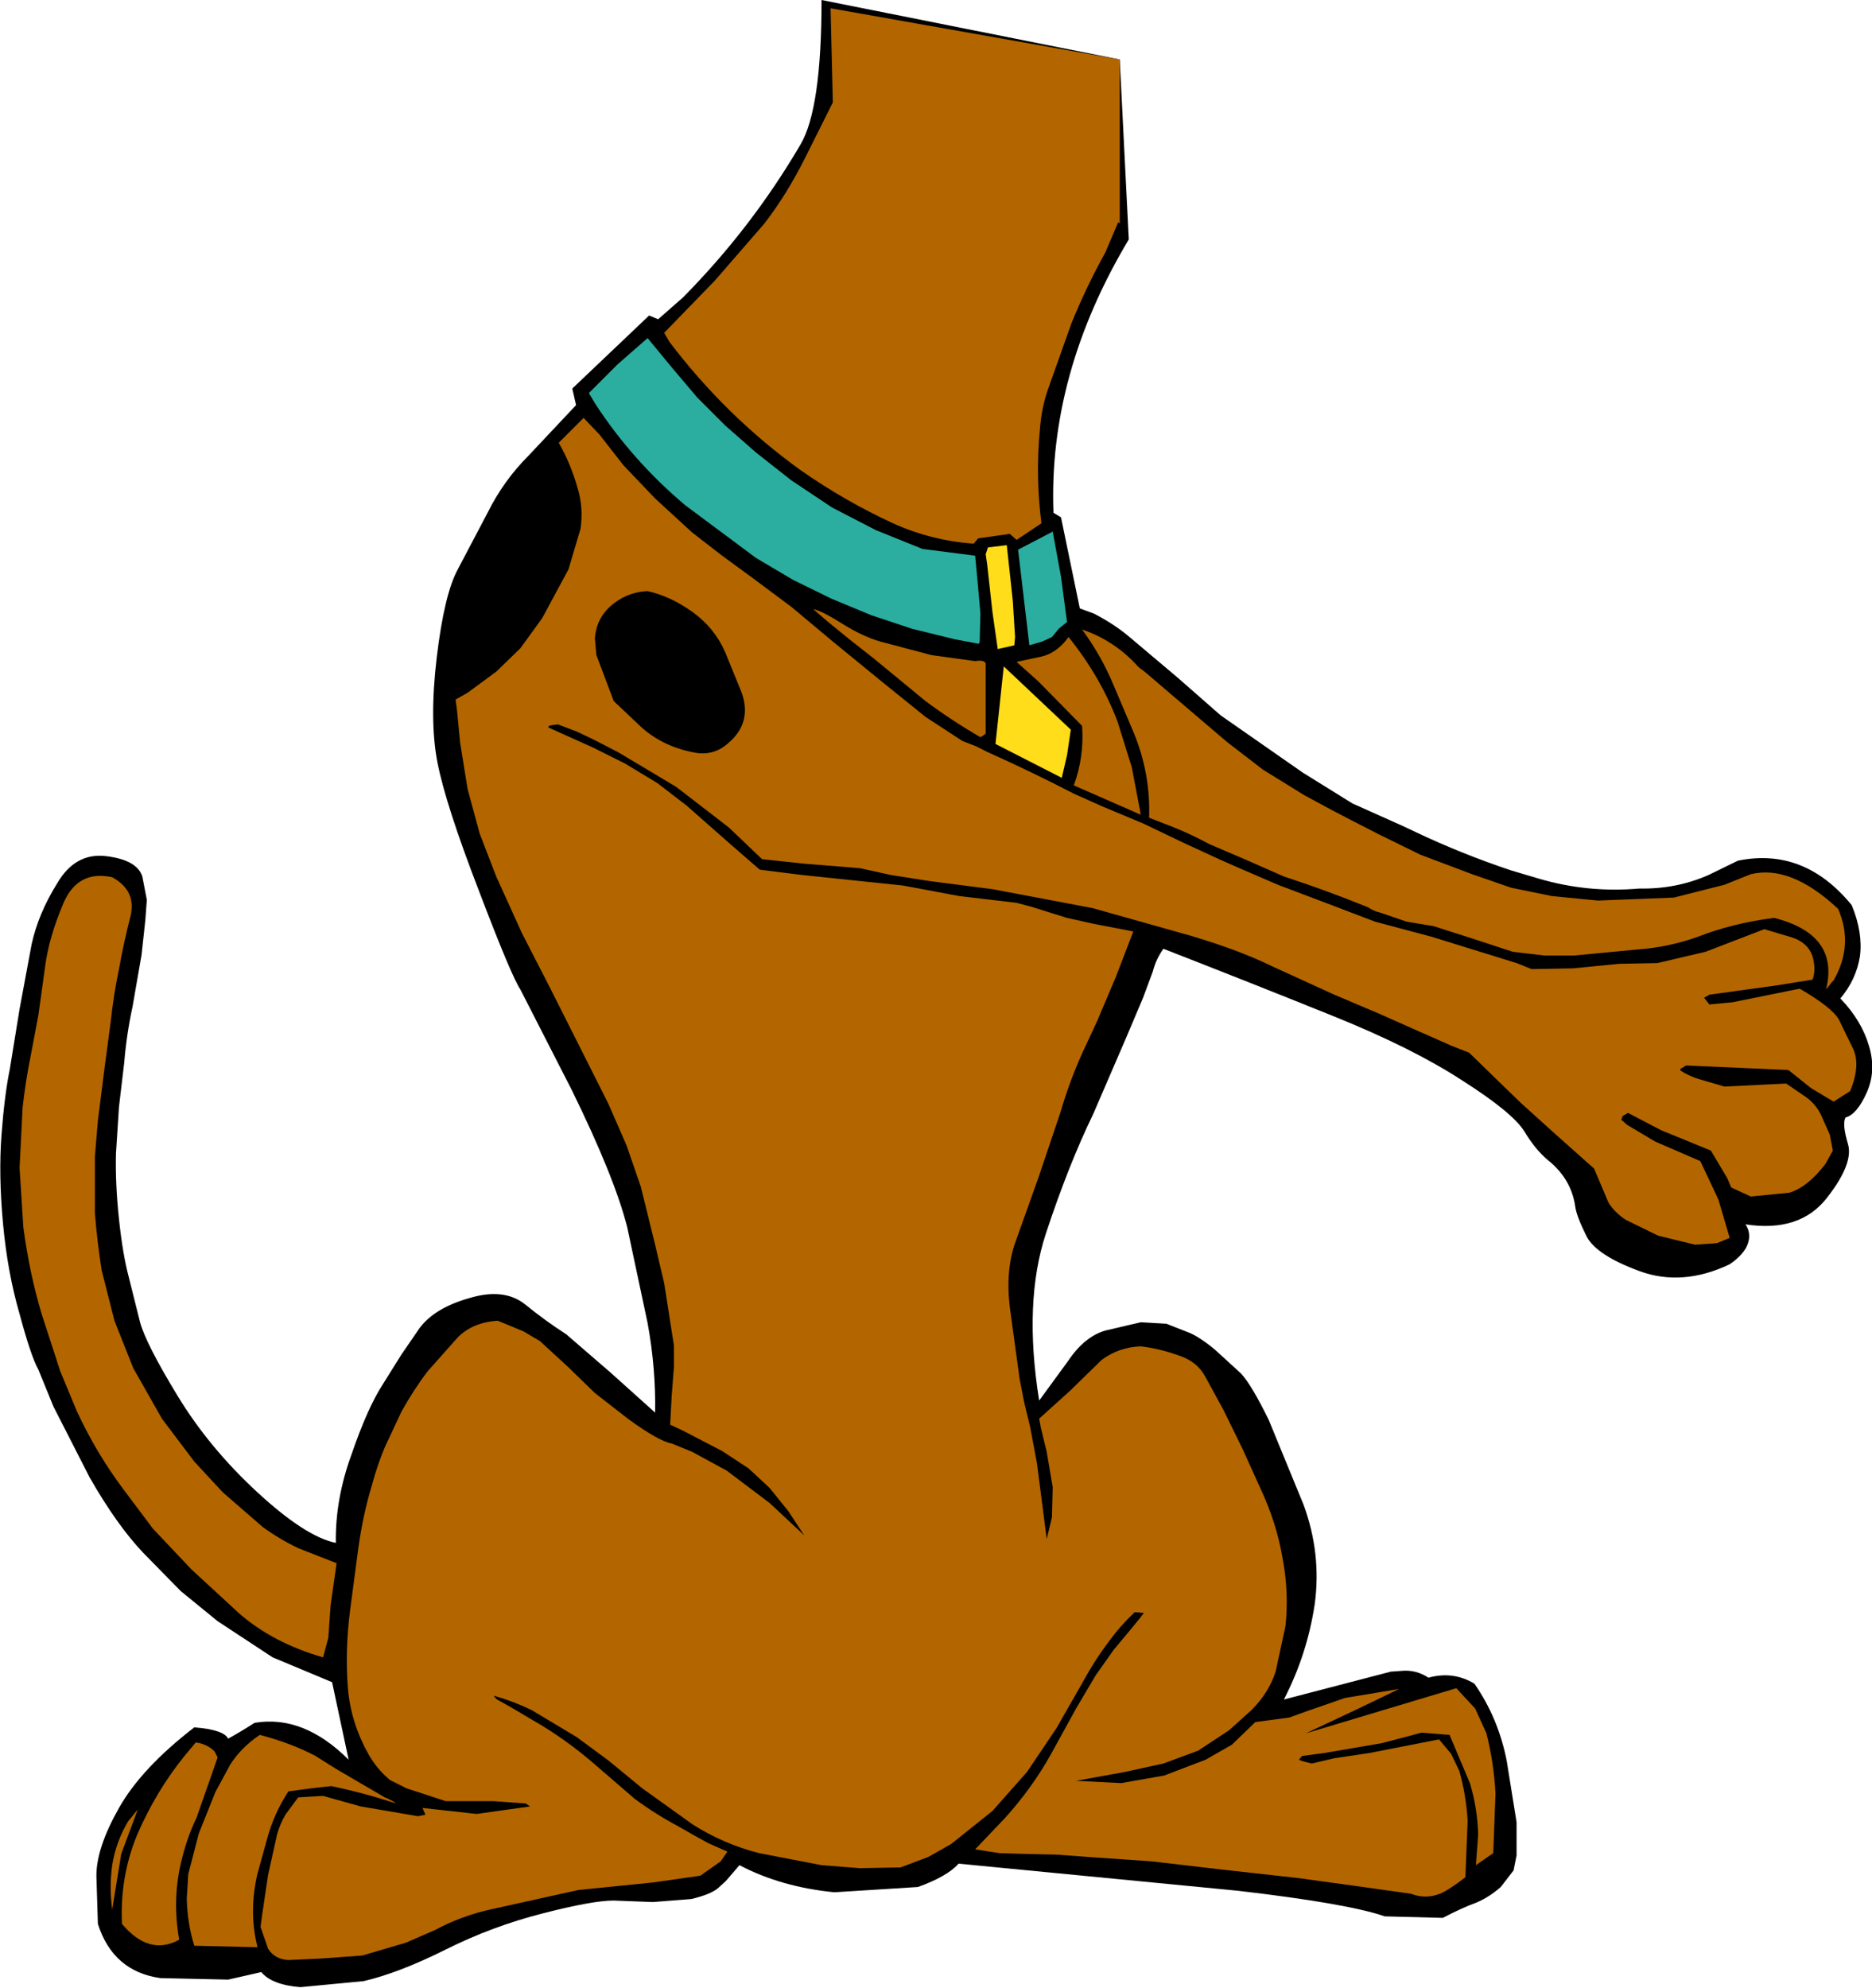
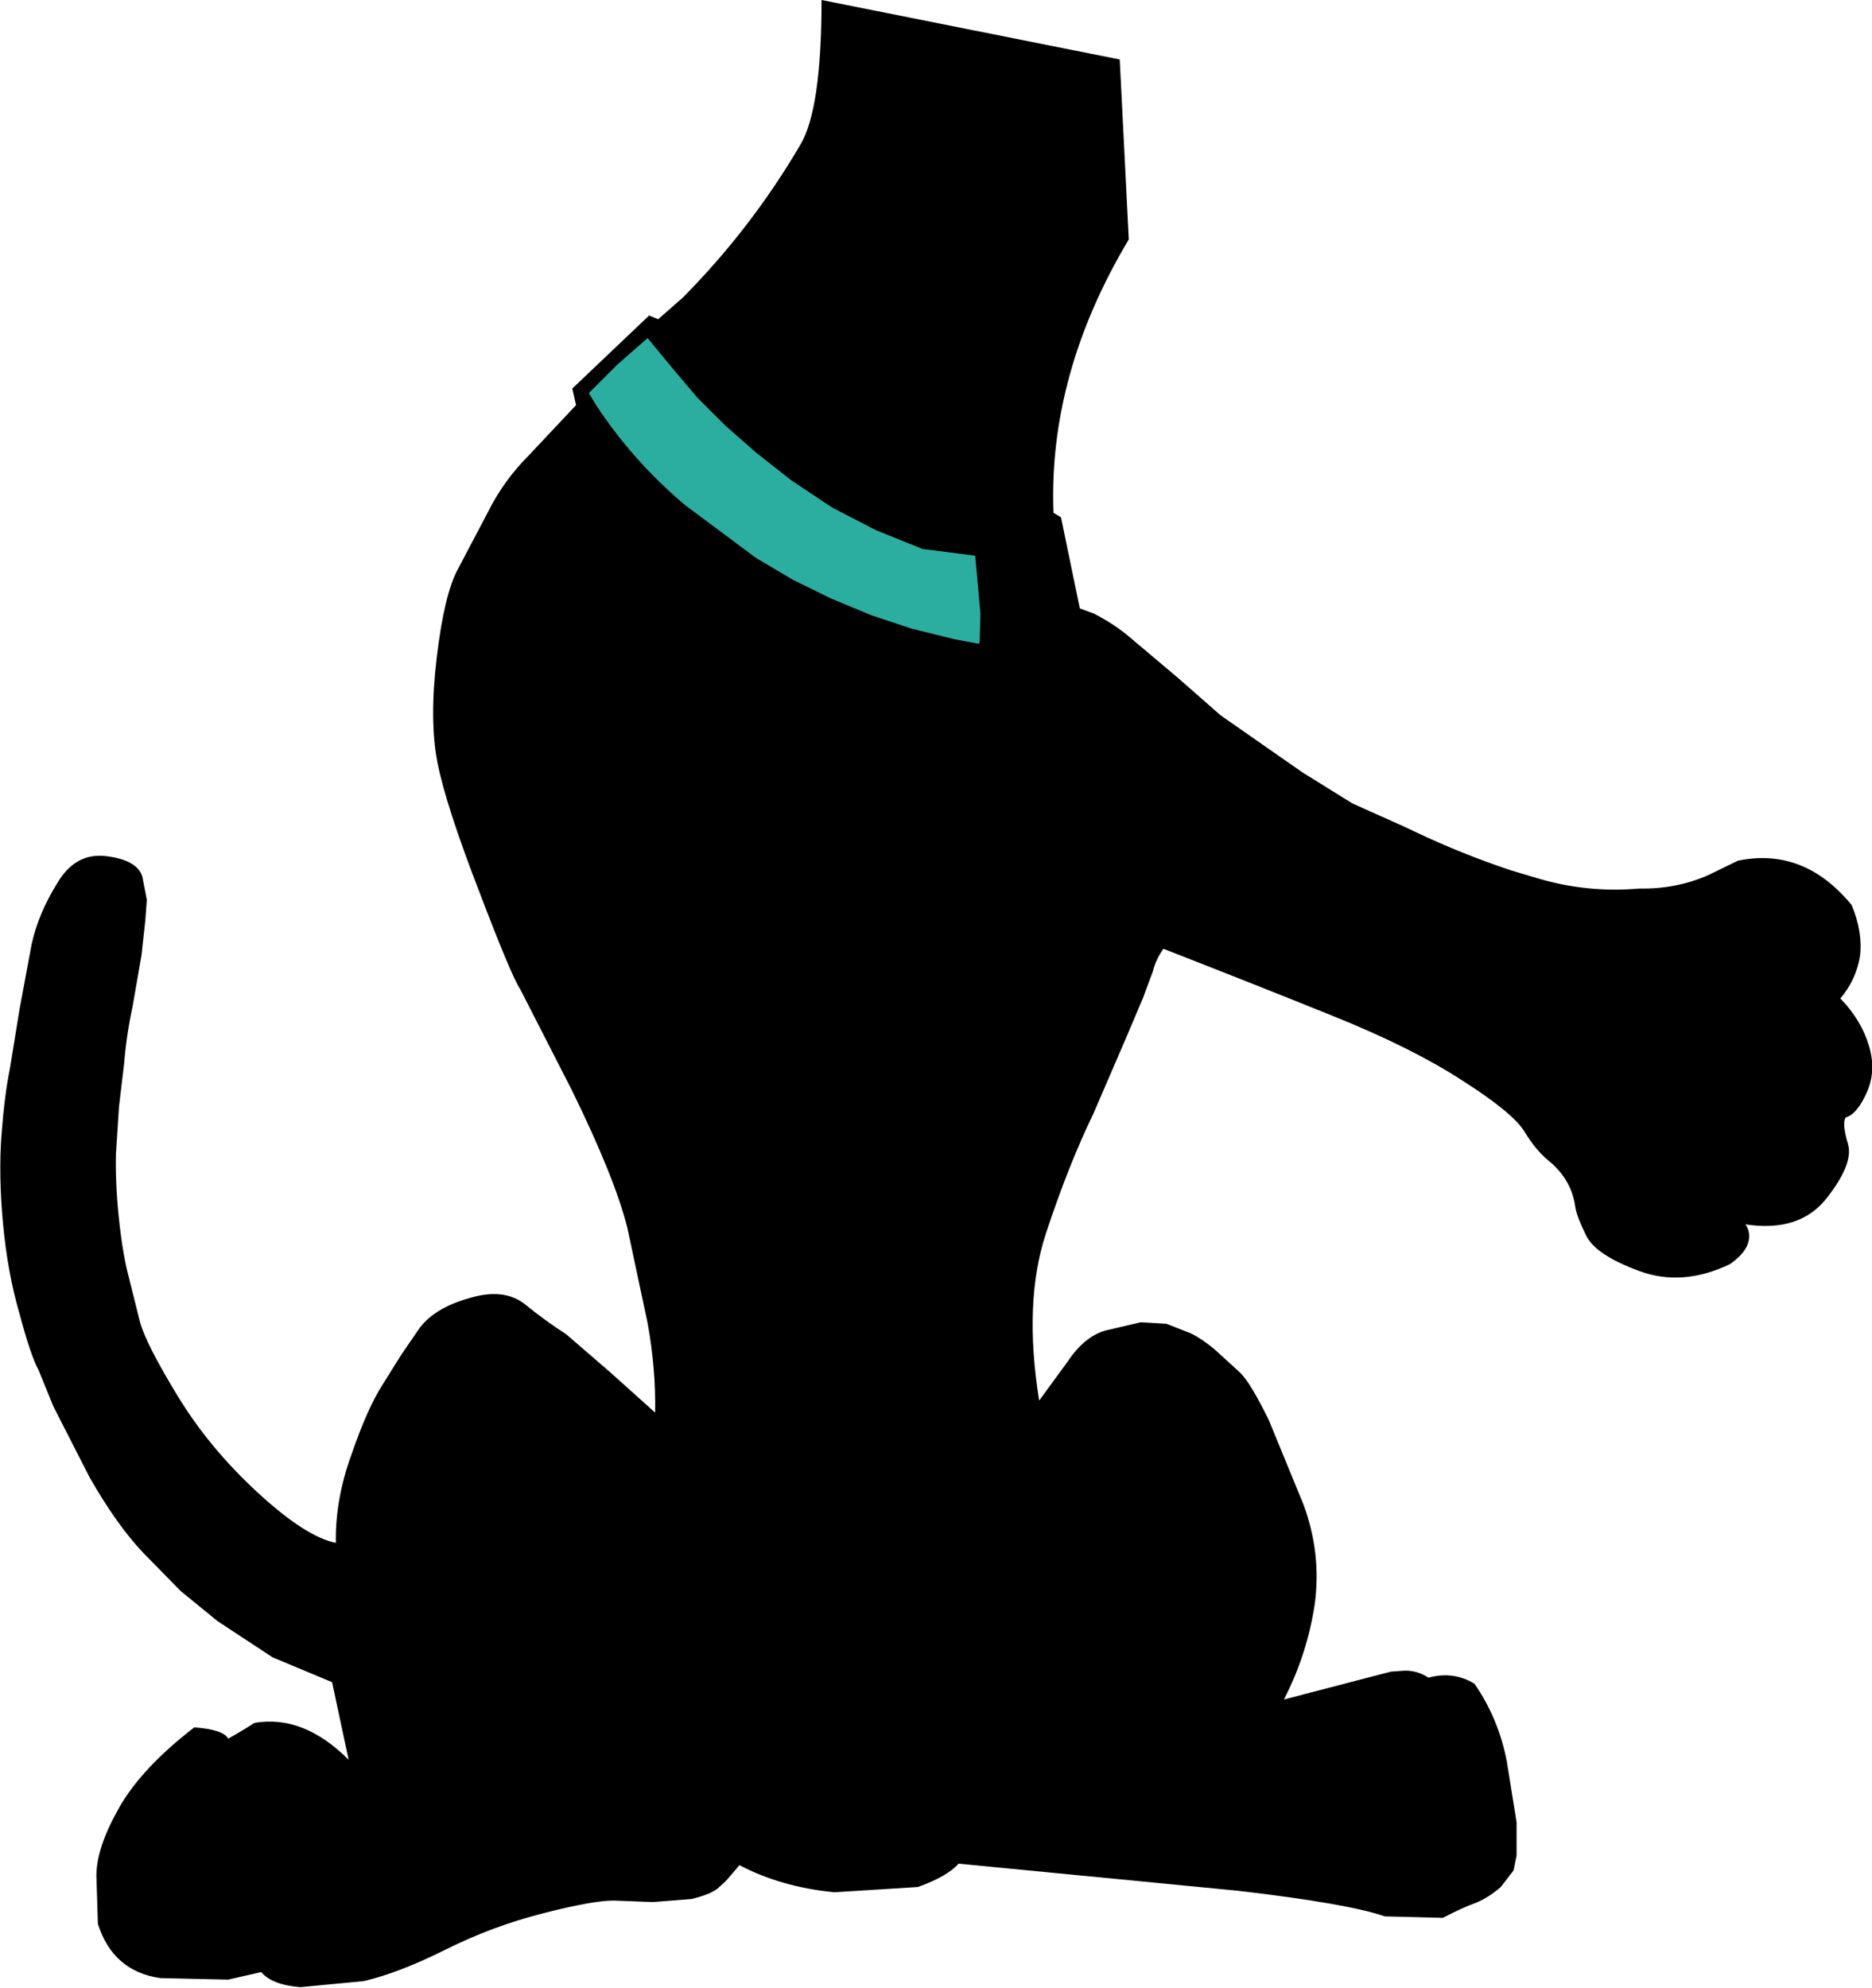
<svg xmlns="http://www.w3.org/2000/svg" height="132.0px" width="124.3px">
  <g transform="matrix(1.0, 0.0, 0.0, 1.0, -188.9, -156.6)">
    <path d="M221.3 190.6 Q222.35 188.5 224.0 186.85 L227.15 183.5 226.9 182.4 232.0 177.55 232.6 177.8 234.25 176.35 Q238.8 171.75 242.05 166.2 243.45 163.85 243.45 156.6 L263.25 160.55 263.85 172.5 Q258.5 181.45 258.85 190.65 L259.35 190.95 260.6 197.0 261.55 197.35 Q262.9 198.05 263.9 198.9 L267.1 201.6 269.95 204.1 275.4 207.9 278.7 209.95 282.05 211.45 282.9 211.85 Q285.95 213.3 289.25 214.4 L291.1 214.95 Q294.35 215.9 297.75 215.6 300.2 215.65 302.35 214.7 L304.3 213.75 Q308.7 212.85 311.85 216.7 312.6 218.5 312.4 220.1 312.15 221.65 311.1 222.9 312.5 224.35 313.0 226.05 313.5 227.7 312.85 229.15 312.2 230.6 311.45 230.8 311.2 231.2 311.6 232.55 312.0 233.85 310.2 236.15 308.4 238.45 304.8 237.9 305.2 238.5 304.95 239.2 304.7 239.9 303.75 240.55 300.6 242.05 297.75 241.0 294.9 239.95 294.25 238.7 293.6 237.4 293.5 236.75 293.25 234.9 291.7 233.65 290.85 232.95 290.1 231.7 289.3 230.45 286.0 228.35 282.7 226.2 277.5 224.1 272.3 222.0 266.15 219.6 265.65 220.3 265.45 221.1 L264.8 222.85 263.7 225.45 261.5 230.55 Q259.85 233.95 258.35 238.5 256.85 243.05 257.9 249.6 L259.8 247.0 Q260.9 245.35 262.3 244.95 L264.65 244.4 266.35 244.5 267.75 245.05 Q268.45 245.3 269.55 246.2 L271.3 247.8 Q272.0 248.55 273.15 250.9 L275.45 256.5 Q276.65 259.75 276.2 263.1 275.7 266.45 274.15 269.45 L281.25 267.6 281.95 267.55 Q282.9 267.45 283.75 268.0 285.4 267.55 286.8 268.4 288.4 270.7 288.95 273.55 L289.6 277.6 289.6 279.8 289.4 280.8 288.55 281.9 Q287.75 282.6 286.9 282.95 286.05 283.25 284.7 283.95 L280.85 283.85 Q278.4 283.0 271.1 282.15 L252.55 280.35 Q251.8 281.2 249.85 281.9 L244.3 282.25 Q240.75 281.9 238.0 280.45 L237.1 281.5 236.55 282.0 Q236.05 282.4 234.8 282.7 L232.25 282.9 229.65 282.8 Q228.25 282.8 224.95 283.65 221.6 284.5 218.5 286.05 215.4 287.6 213.05 288.15 L208.85 288.55 Q206.95 288.4 206.25 287.55 L204.05 288.05 199.55 287.95 Q196.4 287.5 195.4 284.35 L195.3 281.15 Q195.3 279.3 196.8 276.65 198.3 274.0 201.8 271.3 203.75 271.45 204.05 272.05 204.95 271.55 205.8 271.0 209.05 270.45 212.05 273.45 L210.95 268.3 207.0 266.65 203.35 264.25 200.9 262.25 198.4 259.7 Q196.65 257.85 194.85 254.7 L192.45 250.0 191.45 247.55 Q190.95 246.65 190.2 243.85 189.4 241.1 189.1 237.85 188.8 234.6 189.0 231.95 189.2 229.3 189.55 227.6 L190.2 223.6 191.0 219.3 Q191.45 217.25 192.7 215.25 193.9 213.2 195.95 213.45 198.0 213.7 198.35 214.8 L198.65 216.35 198.55 217.7 198.3 220.0 197.7 223.45 Q197.3 225.3 197.15 227.15 L196.8 230.1 196.6 233.2 Q196.55 235.2 196.8 237.55 197.05 239.9 197.45 241.4 L198.2 244.4 Q198.6 245.85 200.7 249.3 202.8 252.75 206.0 255.7 209.2 258.65 211.2 259.05 211.15 256.15 212.25 253.15 213.3 250.1 214.3 248.55 L215.55 246.55 216.75 244.8 Q217.75 243.45 220.05 242.8 222.35 242.1 223.75 243.2 225.1 244.3 226.5 245.2 L229.45 247.75 232.4 250.4 Q232.45 247.45 231.9 244.45 L230.55 238.1 Q229.7 234.75 226.85 228.95 L223.45 222.3 Q222.85 221.4 220.7 215.75 218.5 210.05 217.95 207.25 217.4 204.45 217.9 200.25 218.4 196.05 219.3 194.4 L221.3 190.6" fill="#000000" fill-rule="evenodd" stroke="none" />
-     <path d="M242.35 167.1 L244.2 163.4 244.05 157.15 263.25 160.55 263.25 171.45 263.15 171.35 262.3 173.35 Q261.05 175.6 260.05 178.05 L258.45 182.55 Q258.05 183.75 257.95 185.1 257.65 188.2 258.05 191.35 L256.4 192.45 255.95 192.05 253.85 192.35 253.55 192.7 Q250.75 192.5 248.2 191.35 245.05 189.9 242.1 187.85 237.1 184.25 233.35 179.3 L233.0 178.7 236.35 175.25 239.65 171.45 Q241.15 169.5 242.35 167.1 M231.9 195.85 Q230.7 195.9 229.75 196.6 228.5 197.5 228.4 199.0 L228.5 200.1 229.65 203.15 231.5 204.9 Q232.9 206.15 234.9 206.55 236.25 206.85 237.25 205.95 238.85 204.6 238.15 202.6 L237.05 199.9 Q236.35 198.3 234.9 197.25 233.45 196.2 231.9 195.85 M227.65 184.35 L228.7 185.45 230.3 187.5 232.4 189.7 234.85 191.95 236.85 193.5 238.9 195.0 241.45 196.9 244.2 199.2 247.5 201.9 250.35 204.2 252.8 205.8 253.7 206.15 254.5 206.55 Q257.4 207.85 260.2 209.3 L262.1 210.15 264.85 211.3 267.35 212.5 269.95 213.7 271.2 214.25 273.75 215.35 277.45 216.75 280.2 217.8 283.95 218.8 289.6 220.55 290.6 220.95 293.35 220.9 296.4 220.6 298.95 220.55 302.15 219.8 306.05 218.3 307.9 218.85 Q308.95 219.2 309.25 220.1 309.5 221.0 309.25 221.65 L306.75 222.05 304.2 222.4 302.4 222.65 302.05 222.85 302.4 223.3 303.95 223.15 308.4 222.25 Q310.55 223.5 311.0 224.3 L311.95 226.25 Q312.45 227.35 311.75 229.05 L310.65 229.75 309.15 228.85 307.65 227.65 300.85 227.35 300.45 227.6 300.5 227.7 Q301.05 228.05 301.7 228.25 L303.4 228.75 307.5 228.55 308.6 229.3 Q309.4 229.8 309.8 230.6 L310.4 231.95 310.6 233.0 310.1 233.9 Q308.9 235.45 307.7 235.8 L305.15 236.05 303.85 235.45 303.6 234.85 302.5 233.0 299.2 231.65 297.0 230.5 296.65 230.7 296.55 230.95 296.95 231.3 298.8 232.4 301.8 233.7 303.0 236.25 303.75 238.8 302.9 239.15 301.45 239.25 299.0 238.65 296.85 237.6 Q296.1 237.1 295.7 236.45 L294.75 234.2 292.0 231.75 289.9 229.85 288.4 228.4 286.45 226.5 285.3 226.05 283.15 225.1 280.45 223.9 277.5 222.65 273.45 220.8 Q270.8 219.5 266.95 218.45 L261.45 216.9 254.85 215.65 250.6 215.1 248.05 214.7 246.0 214.25 242.3 213.95 239.5 213.65 237.3 211.55 233.8 208.85 229.95 206.55 228.3 205.7 227.25 205.2 225.95 204.7 225.55 204.75 225.35 204.8 225.3 204.9 228.3 206.25 230.4 207.3 232.55 208.6 234.5 210.1 237.45 212.7 239.35 214.35 242.15 214.7 245.5 215.05 248.85 215.4 252.6 216.1 256.4 216.55 257.35 216.8 259.75 217.55 261.55 217.95 264.15 218.45 263.0 221.45 261.75 224.4 260.75 226.55 Q259.9 228.45 259.3 230.5 L257.85 234.8 256.35 239.0 Q255.65 240.9 255.95 243.4 L256.6 248.15 256.9 249.7 257.3 251.35 257.75 253.75 258.1 256.45 258.4 258.8 258.75 257.35 258.8 255.35 258.4 253.0 258.0 251.35 257.9 250.8 259.95 248.95 262.05 246.9 Q263.2 246.05 264.65 246.0 265.9 246.15 267.15 246.6 268.4 247.0 268.95 248.05 L270.15 250.25 271.4 252.8 272.6 255.45 Q273.65 257.7 274.05 260.0 274.5 262.35 274.25 264.6 L273.6 267.6 Q273.15 269.0 272.0 270.15 L270.5 271.5 268.45 272.85 266.15 273.7 263.65 274.25 260.35 274.85 263.35 275.0 266.2 274.5 268.95 273.45 270.7 272.45 272.25 270.95 274.5 270.65 275.75 270.2 278.2 269.35 281.8 268.75 279.0 270.1 275.6 271.7 285.6 268.7 286.85 270.05 287.6 271.7 Q288.1 273.7 288.2 275.7 L288.05 279.65 286.9 280.45 287.05 278.4 Q287.0 276.65 286.5 275.0 L285.15 271.8 283.3 271.65 280.65 272.35 276.85 273.0 275.35 273.2 275.15 273.45 275.4 273.55 276.0 273.7 277.5 273.35 279.85 273.0 284.45 272.1 285.25 273.05 285.8 274.2 Q286.25 275.8 286.35 277.5 L286.2 281.25 Q285.7 281.65 285.15 282.0 283.9 282.85 282.6 282.35 L279.05 281.85 275.05 281.3 270.1 280.75 265.4 280.2 261.1 279.9 259.05 279.75 256.85 279.7 255.25 279.65 253.65 279.4 255.65 277.3 Q257.45 275.3 258.7 273.05 L260.35 270.05 261.65 267.85 262.85 266.15 263.85 264.95 264.55 264.1 264.85 263.7 264.25 263.65 Q263.55 264.3 262.95 265.05 261.75 266.55 260.85 268.2 L259.05 271.35 257.1 274.25 254.8 276.85 252.05 279.05 250.55 279.9 248.7 280.6 246.0 280.65 243.45 280.45 239.3 279.65 Q236.95 279.05 234.9 277.75 L231.55 275.35 229.3 273.5 227.2 271.95 224.2 270.15 Q222.95 269.55 221.7 269.2 L221.75 269.3 221.9 269.45 222.8 269.95 224.15 270.75 Q226.45 272.05 228.5 273.85 L231.05 276.05 Q232.4 277.05 233.9 277.85 L234.95 278.45 235.95 279.0 237.2 279.55 236.75 280.2 235.4 281.15 232.25 281.6 227.3 282.1 221.65 283.35 Q219.55 283.8 217.8 284.75 L215.85 285.6 212.95 286.45 210.2 286.65 208.05 286.75 Q207.15 286.7 206.7 286.0 L206.2 284.55 206.3 283.8 206.7 281.1 207.3 278.4 Q207.5 277.7 207.85 277.1 L208.7 275.95 210.35 275.85 212.85 276.55 216.65 277.2 217.15 277.1 216.95 276.65 220.55 277.05 224.1 276.55 223.8 276.35 221.65 276.2 218.5 276.2 215.9 275.35 214.8 274.8 Q213.9 274.05 213.35 273.05 212.2 271.0 212.0 268.7 211.8 266.2 212.15 263.5 L212.7 259.35 Q213.0 257.2 213.6 255.2 213.95 253.9 214.45 252.7 L215.55 250.35 Q216.35 248.9 217.3 247.65 L219.3 245.4 Q220.3 244.4 221.95 244.3 L223.65 245.0 224.75 245.65 226.6 247.35 228.4 249.1 230.65 250.85 Q232.65 252.3 233.5 252.45 L234.85 253.0 237.15 254.25 240.0 256.4 242.3 258.55 241.25 256.95 240.0 255.4 238.6 254.1 236.85 252.95 234.25 251.6 233.4 251.2 233.5 249.3 233.65 247.35 233.65 245.95 233.0 241.8 232.4 239.25 231.45 235.4 230.5 232.65 229.3 229.9 225.4 222.15 223.55 218.55 221.85 214.8 220.75 211.95 219.95 209.0 219.45 205.9 219.25 203.8 219.15 203.05 219.95 202.6 221.85 201.2 223.45 199.65 224.9 197.65 226.65 194.4 227.45 191.7 Q227.65 190.3 227.25 189.0 226.8 187.4 226.0 186.0 L227.65 184.35 M242.9 197.05 Q243.45 197.15 244.8 198.0 246.15 198.85 247.35 199.2 L250.75 200.1 253.65 200.5 Q254.25 200.4 254.35 200.65 L254.35 205.3 Q254.2 205.45 254.0 205.55 252.1 204.45 250.35 203.15 L246.95 200.35 245.3 199.05 243.95 197.95 242.9 197.05 M310.65 221.7 L310.55 221.8 310.15 222.3 Q311.05 218.65 306.7 217.55 303.95 217.9 301.65 218.8 299.7 219.5 297.6 219.65 L293.4 220.05 291.45 220.05 289.35 219.8 286.6 218.9 284.1 218.1 282.3 217.8 280.55 217.2 Q280.1 217.1 279.75 216.85 277.05 215.75 274.15 214.8 L271.65 213.7 269.2 212.65 Q268.0 212.0 266.75 211.5 L265.2 210.9 Q265.3 208.0 264.2 205.3 L262.8 202.0 Q262.0 200.1 260.75 198.4 262.95 199.15 264.5 200.9 L264.9 201.2 270.35 205.85 272.75 207.7 275.5 209.4 277.35 210.4 278.6 211.05 280.45 212.0 282.9 213.2 283.2 213.35 286.65 214.65 289.25 215.55 291.95 216.1 295.0 216.4 300.05 216.2 303.4 215.35 305.15 214.65 Q307.8 214.0 310.95 216.95 312.0 219.35 310.65 221.7 M264.65 210.7 L260.2 208.75 Q260.9 206.85 260.75 204.8 L257.85 201.85 256.4 200.55 258.05 200.2 Q259.1 199.95 259.85 198.9 261.95 201.5 263.1 204.5 L264.05 207.55 264.65 210.7 M197.55 217.5 Q197.1 219.25 196.8 220.95 196.45 222.6 196.25 224.45 L195.85 227.45 195.4 231.0 195.2 233.4 195.2 237.15 Q195.35 239.05 195.65 240.95 L196.5 244.3 197.75 247.45 199.65 250.8 201.8 253.65 203.7 255.7 206.35 258.0 Q207.45 258.8 208.7 259.4 L211.25 260.4 210.85 263.2 210.7 265.35 210.35 266.65 Q207.05 265.7 204.8 263.75 L201.6 260.8 199.05 258.1 197.1 255.5 Q195.3 253.1 194.0 250.3 L192.9 247.65 191.65 243.8 Q190.85 241.1 190.45 238.1 L190.2 234.15 190.4 230.15 Q190.6 228.35 190.95 226.65 L191.45 224.0 191.9 220.75 Q192.15 218.85 193.1 216.6 194.05 214.35 196.35 214.85 198.0 215.75 197.55 217.5 M201.9 272.3 Q202.65 272.4 203.15 272.9 L203.35 273.3 201.95 277.3 Q201.35 278.55 201.0 279.95 200.3 282.6 200.8 285.4 198.8 286.5 197.0 284.35 196.85 281.25 198.0 278.45 199.25 275.55 201.15 273.2 L201.9 272.3 M196.35 283.4 Q196.15 281.9 196.35 280.45 196.6 278.9 197.4 277.55 L198.05 276.75 196.95 279.7 196.35 283.4 M201.4 281.05 L202.1 278.35 203.2 275.6 204.2 273.75 Q204.95 272.6 206.15 271.8 208.25 272.35 209.85 273.2 L211.2 274.05 214.45 275.95 Q214.85 276.1 215.2 276.35 213.05 275.65 210.9 275.2 L209.55 275.35 208.05 275.55 Q207.1 277.0 206.65 278.65 L206.0 281.0 Q205.4 283.55 206.0 285.9 L201.8 285.8 Q201.35 284.35 201.3 282.7 L201.4 281.05" fill="#b36600" fill-rule="evenodd" stroke="none" />
-     <path d="M237.05 184.85 L239.1 186.65 241.45 188.5 244.15 190.3 247.05 191.8 250.15 193.05 253.65 193.5 253.8 195.1 254.0 197.35 253.95 199.2 253.9 199.35 252.3 199.05 249.45 198.35 246.75 197.45 244.1 196.35 241.55 195.1 239.1 193.65 234.4 190.15 Q230.9 187.2 228.45 183.45 L228.0 182.7 229.9 180.8 231.9 179.05 233.55 181.05 235.2 183.0 237.05 184.85 M259.35 194.9 L259.75 197.9 259.2 198.35 258.75 198.9 258.1 199.2 257.25 199.45 256.5 193.1 258.8 191.9 259.35 194.9" fill="#2baea0" fill-rule="evenodd" stroke="none" />
-     <path d="M254.35 193.4 L254.5 192.95 255.75 192.8 256.15 196.5 256.3 198.9 256.25 199.45 255.15 199.7 254.8 197.25 254.45 194.1 254.35 193.4 M259.75 206.75 L259.4 208.25 255.0 206.0 255.55 200.85 260.0 205.05 259.75 206.75" fill="#ffdd1a" fill-rule="evenodd" stroke="none" />
+     <path d="M237.05 184.85 L239.1 186.65 241.45 188.5 244.15 190.3 247.05 191.8 250.15 193.05 253.65 193.5 253.8 195.1 254.0 197.35 253.95 199.2 253.9 199.35 252.3 199.05 249.45 198.35 246.75 197.45 244.1 196.35 241.55 195.1 239.1 193.65 234.4 190.15 Q230.9 187.2 228.45 183.45 L228.0 182.7 229.9 180.8 231.9 179.05 233.55 181.05 235.2 183.0 237.05 184.85 M259.35 194.9 " fill="#2baea0" fill-rule="evenodd" stroke="none" />
  </g>
</svg>